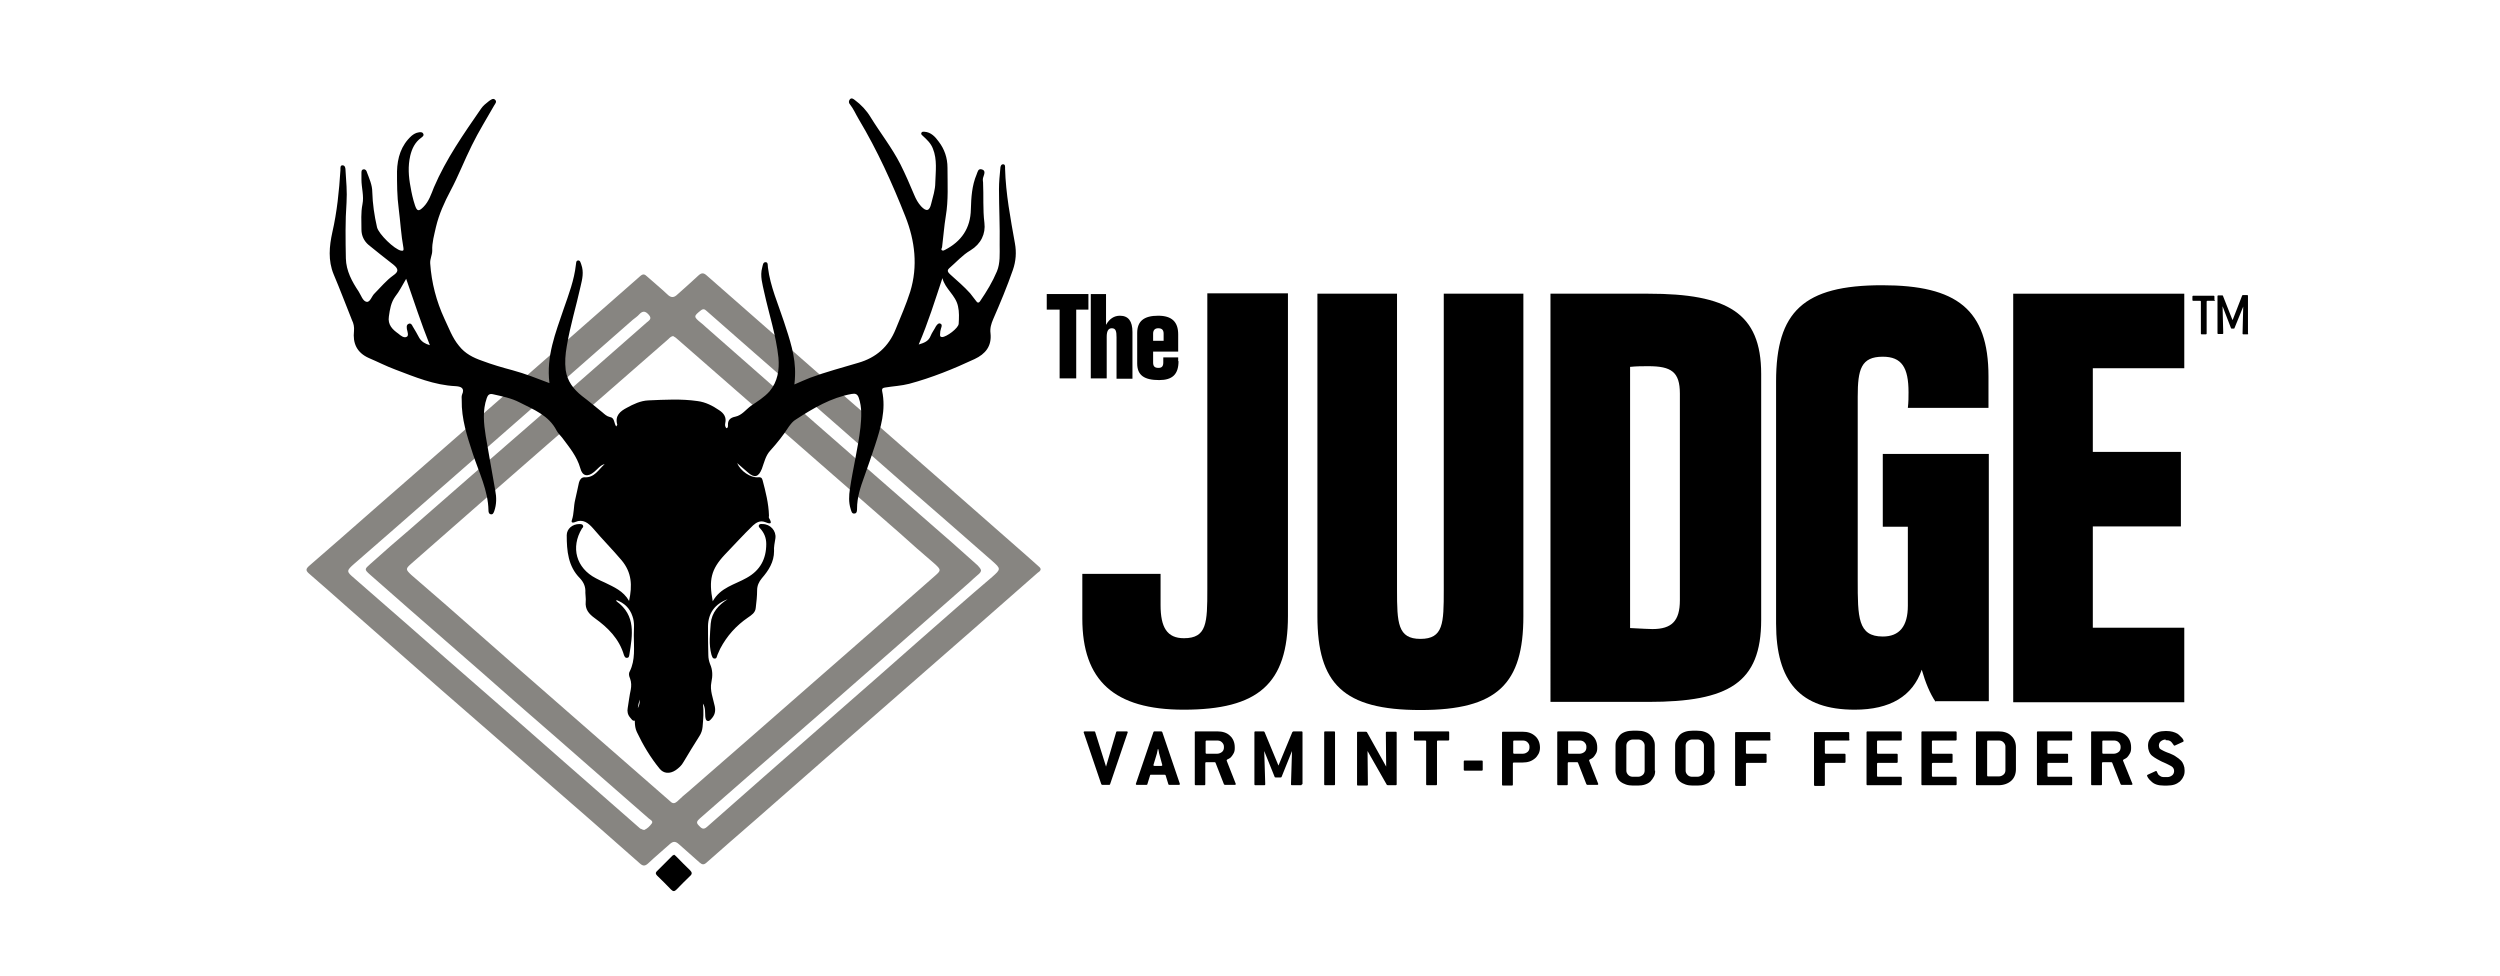
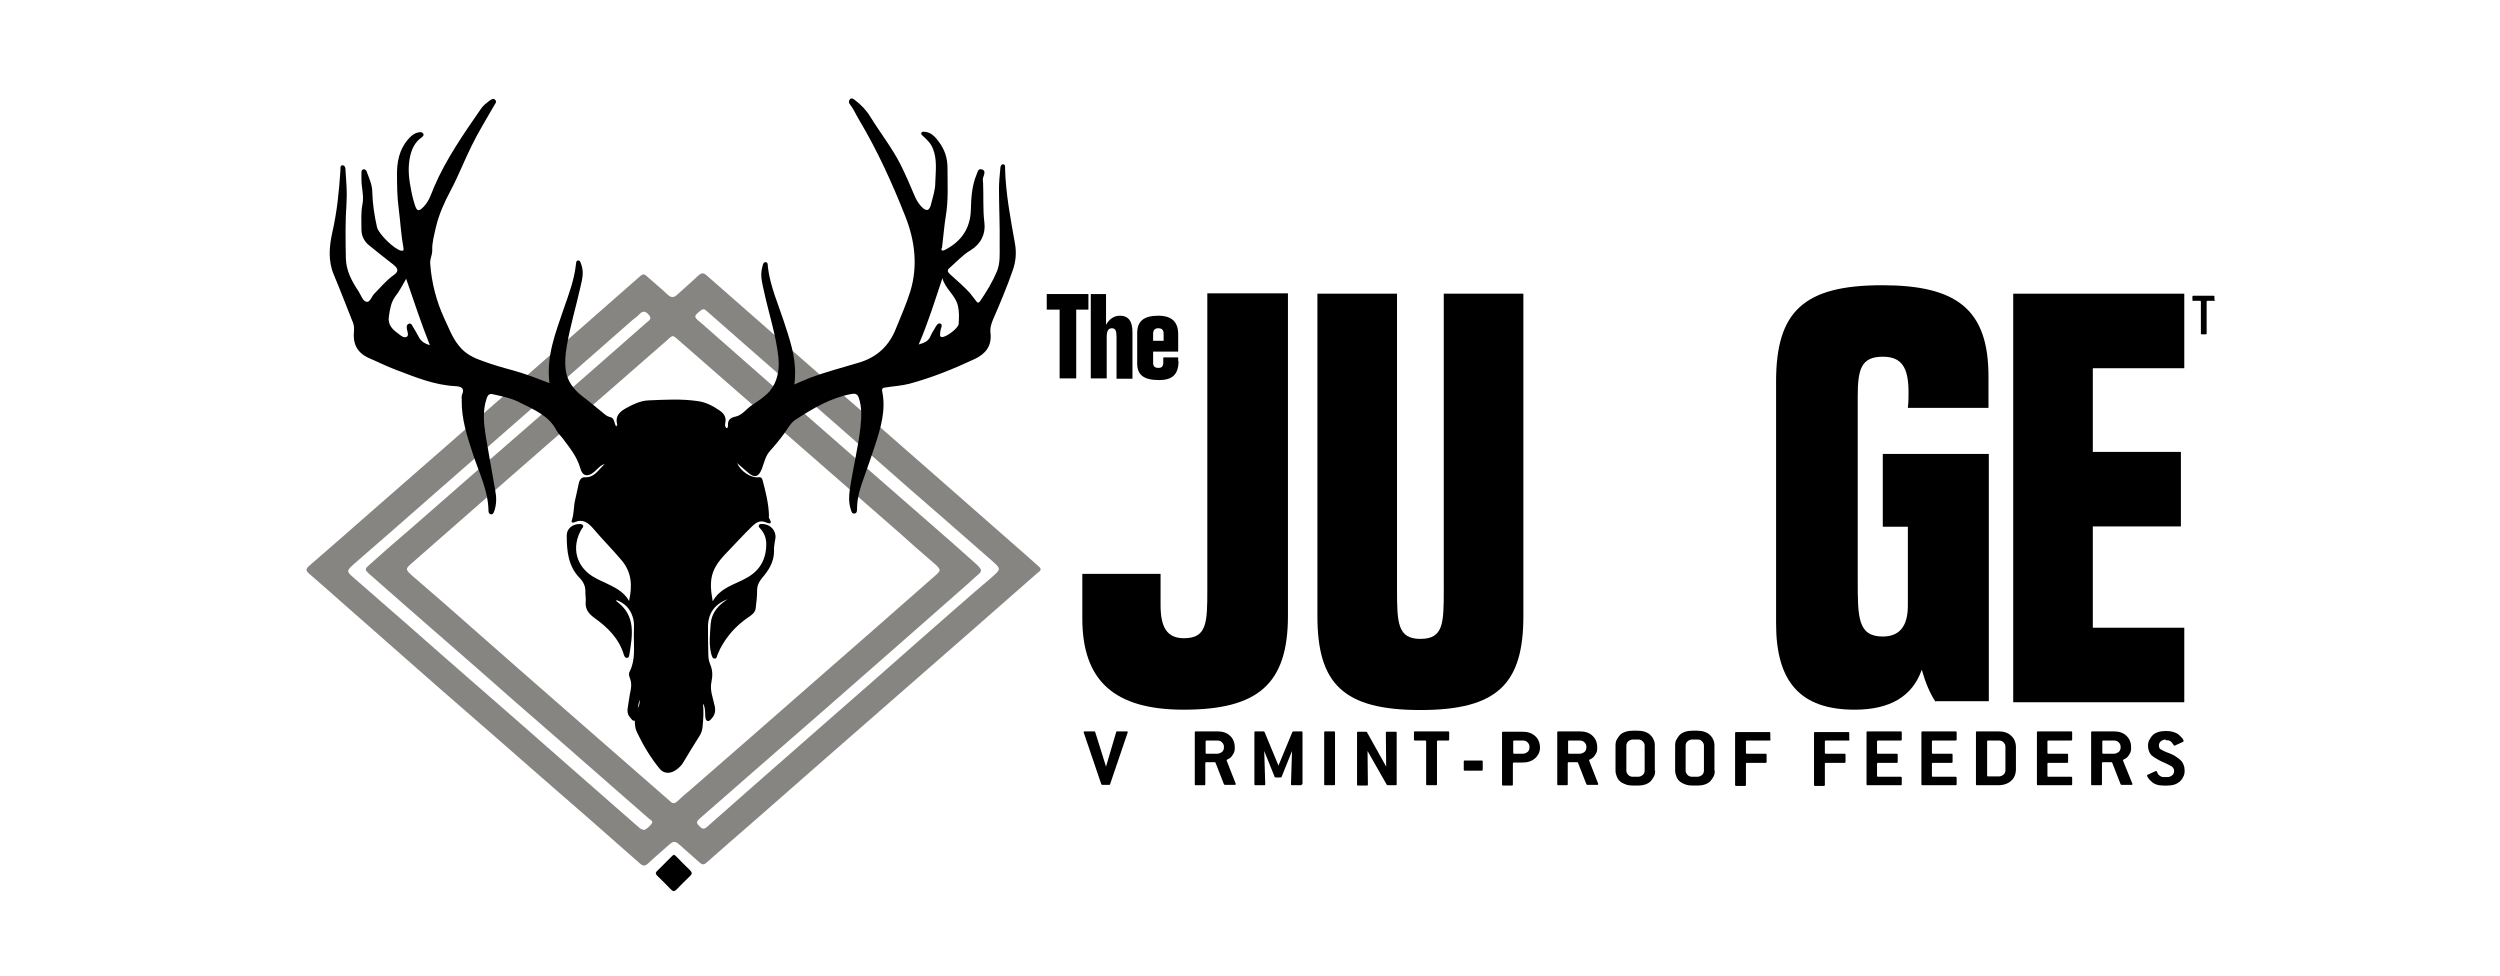
<svg xmlns="http://www.w3.org/2000/svg" version="1.1" x="0px" y="0px" viewBox="0 0 738 288" style="enable-background:new 0 0 738 288;" xml:space="preserve">
  <style type="text/css">
	.st0{fill:#878581;}
	.st1{display:none;fill:#BC8268;}
	.st2{display:none;}
</style>
  <g id="Diamond">
    <path class="st0" d="M307.2,168.1c-0.1,0.5-0.5,0.7-0.9,1c-6.3,5.5-12.5,11-18.8,16.5c-6.3,5.5-12.7,11.1-19,16.6   c-8.2,7.2-16.4,14.3-24.6,21.5c-7,6.2-14.1,12.3-21.1,18.5c-4.8,4.2-9.6,8.3-14.3,12.5c-0.8,0.7-1.3,0.5-2-0.1   c-2-1.8-4.1-3.6-6.1-5.4c-1-0.9-1.7-0.9-2.7,0c-2.1,1.9-4.3,3.7-6.4,5.7c-0.9,0.8-1.5,0.8-2.4,0c-9.6-8.5-19.2-16.9-28.9-25.3   c-9.9-8.7-19.9-17.4-29.9-26.1c-9.1-8-18.2-16-27.4-24.1c-3.8-3.4-7.6-6.7-11.5-10.1c-0.9-0.8-1-1.3,0-2.2   c6.4-5.5,12.7-11.1,19-16.6c6.3-5.5,12.7-11.1,19-16.6c7.2-6.3,14.4-12.6,21.5-18.8c7-6.2,14.1-12.3,21.1-18.5   c5.7-5,11.5-10.1,17.2-15.1c0.8-0.7,1.3-0.6,2,0.1c2,1.8,4.1,3.5,6,5.3c1.1,1.1,2,1,3,0c2.1-1.9,4.2-3.7,6.2-5.6   c0.9-0.8,1.5-0.8,2.4,0c10.6,9.3,21.2,18.6,31.8,27.9c11.8,10.3,23.7,20.6,35.5,31c9,7.9,18,15.8,27,23.7c1.2,1.1,2.4,2.1,3.6,3.2   C306.8,167.4,307.2,167.6,307.2,168.1z M198.7,99.2c-0.6,0.1-1,0.5-1.4,0.9c-11.9,10.4-23.8,20.8-35.8,31.2   c-13.4,11.7-26.8,23.4-40.1,35.1c-1.7,1.5-1.7,1.7,0,3.3c3.5,3,7,6.1,10.5,9.1c7.2,6.3,14.4,12.7,21.6,19   c7.2,6.3,14.4,12.6,21.5,18.8c7.6,6.7,15.3,13.3,22.9,20c0.7,0.7,1.3,0.6,2,0c1.1-1.1,2.3-2.1,3.5-3.1c11.8-10.3,23.7-20.6,35.5-31   c12.4-10.8,24.8-21.7,37.2-32.6c1.7-1.5,1.7-1.7,0-3.3c-3.6-3.1-7.2-6.2-10.7-9.4c-7.1-6.2-14.2-12.4-21.3-18.6   c-7.2-6.3-14.4-12.6-21.6-18.8c-7.7-6.7-15.3-13.4-23-20.1C199.3,99.6,199,99.4,198.7,99.2z M190.2,245c0.9-0.4,1.6-1.1,2.2-1.9   c0.5-0.7-0.4-1.1-0.9-1.5c-5-4.4-10.1-8.8-15.1-13.2c-8.1-7.1-16.2-14.2-24.4-21.3c-6.2-5.5-12.5-11-18.7-16.4   c-8-7-16.1-14-24.1-21.1c-1.7-1.5-1.6-1.6,0.1-3.1c3.9-3.5,7.9-7,11.9-10.4c12-10.5,23.9-20.9,35.9-31.3   c11.3-9.9,22.6-19.7,33.8-29.6c0.7-0.6,1.7-1.1,0.6-2.3c-0.9-1-1.7-1.3-2.8-0.1c-0.5,0.6-1.3,1.1-1.9,1.6c-9,7.9-18,15.8-27,23.7   c-10.2,8.9-20.4,17.9-30.6,26.8c-8.2,7.2-16.4,14.4-24.6,21.5c-2.4,2.1-2.4,2.3,0,4.3c0,0,0.1,0.1,0.1,0.1   c5.2,4.6,10.5,9.1,15.7,13.7c7.3,6.4,14.5,12.8,21.8,19.1c8.1,7.1,16.2,14.1,24.2,21.2c7.5,6.6,15.1,13.2,22.6,19.8   C189.4,244.7,189.7,245,190.2,245z M289.6,168.3c0,0.5-0.3,0.8-0.6,1.1c-1,0.9-2,1.7-2.9,2.6c-7.2,6.3-14.4,12.7-21.6,19   c-7.3,6.4-14.5,12.7-21.8,19.1c-6.2,5.4-12.4,10.8-18.6,16.2c-5.8,5.1-11.7,10.2-17.5,15.3c-0.6,0.6-1.3,1.1-0.4,2   c0.7,0.7,1.3,1.6,2.5,0.5c5.6-5,11.2-9.8,16.8-14.8c7-6.2,14.1-12.3,21.1-18.5c8.2-7.2,16.5-14.4,24.7-21.7   c7.2-6.3,14.3-12.6,21.6-18.8c2.6-2.3,2.6-2.4,0-4.7c-8.1-7.1-16.2-14.2-24.4-21.3c-7.2-6.3-14.3-12.6-21.5-18.9   c-8.2-7.1-16.3-14.3-24.5-21.4c-4.6-4.1-9.3-8.1-13.9-12.2c-0.6-0.6-1.1-0.7-1.8-0.1c-2,1.6-2.1,1.8,0,3.5c0.5,0.4,1,0.8,1.5,1.3   c7.2,6.3,14.3,12.6,21.5,18.9c8.2,7.2,16.5,14.4,24.7,21.6c6.3,5.5,12.6,11,18.9,16.5c5.1,4.4,10.2,8.9,15.2,13.4   C288.9,167.3,289.4,167.7,289.6,168.3z" />
  </g>
  <g id="Antlers_original">
    <path d="M188.9,206.5c-0.7,1.8-0.7,3.2-0.7,4.7c0,0.6,0,1.3-0.7,1.5c-0.8,0.3-1.1-0.5-1.5-0.9c-0.7-0.8-0.9-1.8-0.7-2.8   c0.3-1.8,0.5-3.6,0.9-5.4c0.2-1.1,0.2-2.2-0.2-3.3c-0.3-0.7-0.5-1.4-0.1-2.1c1.7-3.4,1.2-7.1,1.2-10.7c0-1.9,0.3-3.7-0.4-5.6   c-0.8-2.4-2.4-3.9-4.8-4.8c0.1,0.2,0.1,0.3,0.1,0.4c5.8,4.2,4.7,10,3.8,15.7c-0.1,0.5-0.1,1-0.8,1c-0.5,0-0.6-0.4-0.8-0.8   c-1.4-4.8-4.7-8.1-8.6-10.9c-1.8-1.3-2.9-2.6-2.7-4.9c0.1-0.9-0.1-1.8-0.1-2.6c0.1-1.7-0.4-3-1.6-4.3c-3.5-3.5-3.9-8.1-3.9-12.7   c0-1.9,1.7-3.3,3.7-3.3c0.4,0,0.9,0,1.1,0.4c0.2,0.4-0.1,0.7-0.3,0.9c-3.4,5.6-1.7,11.7,4.1,14.7c0.9,0.5,1.8,0.9,2.7,1.3   c2.6,1.3,5.4,2.4,7.1,5.4c1-4.6,0.8-8.4-2.2-12c-2.7-3.2-5.7-6.2-8.4-9.4c-1.4-1.6-3-2.9-5.3-1.9c-0.4,0.2-1.3,0.4-1-0.5   c0.7-2,0.5-4.1,1-6.1c0.4-1.6,0.7-3.3,1.1-5c0.2-0.8,0.7-1.6,1.6-1.6c3,0.2,4.2-2.3,6-3.9c-1.3,0.3-2.1,1.5-3.1,2.3   c-1.9,1.6-3.5,1.3-4.1-1.1c-1-3.5-3.2-6.1-5.2-8.8c-0.6-0.8-1.4-1.5-1.8-2.3c-2.3-4.5-6.8-6.2-10.9-8.3c-2.5-1.3-5.2-1.8-7.8-2.4   c-1.1-0.3-1.6,0.2-1.9,1.1c-1.3,3.7-0.9,7.5-0.3,11.3c0.9,5.4,1.9,10.7,2.8,16c0.4,2,0.4,4.1-0.3,6.1c-0.2,0.5-0.4,1.1-1.1,0.9   c-0.5-0.1-0.6-0.7-0.6-1.1c-0.1-5.9-2.8-11.2-4.6-16.7c-1.7-5.2-3.4-10.3-3.3-15.9c0-0.5-0.1-1.1,0.1-1.6c0.9-2-0.4-2.4-1.9-2.5   c-6.3-0.3-12-2.7-17.8-4.9c-2.7-1-5.2-2.3-7.8-3.4c-3.6-1.6-4.8-4.4-4.4-8c0.1-1.2-0.1-2.2-0.6-3.2c-1.8-4.5-3.5-9-5.4-13.5   c-1.7-4.1-1.3-8.3-0.4-12.4c1.4-6.1,2-12.2,2.4-18.4c0-0.6-0.1-1.4,0.6-1.4c0.8,0,0.9,0.9,0.9,1.5c0.2,3.1,0.5,6.3,0.3,9.5   c-0.4,5.5-0.3,11-0.2,16.5c0.1,3.7,1.8,6.8,3.8,9.8c0.7,1.1,1.2,2.8,2.3,3c1.1,0.2,1.5-1.7,2.4-2.5c1.8-1.8,3.4-3.8,5.5-5.3   c1.6-1.1,1.6-1.9,0-3.2c-2.4-1.9-4.9-3.8-7.3-5.8c-1.3-1.1-2.1-2.7-2.1-4.5c0-2.5-0.2-5,0.3-7.5c0.5-2.4-0.3-4.9-0.3-7.3   c0-0.6,0-1.3,0-1.9c0-0.5,0-1,0.6-1.1c0.6-0.1,0.9,0.4,1,0.8c0.7,1.9,1.6,3.8,1.6,5.9c0.1,3.5,0.6,6.9,1.4,10.4   c0.5,2,5.1,6.5,7.1,6.9c0.7,0.1,0.8-0.1,0.7-0.8c-0.7-3.8-0.9-7.7-1.4-11.6c-0.5-3.7-0.5-7.3-0.5-11c0.1-4,1.2-7.7,4.3-10.5   c0.6-0.5,1.3-0.9,2-1c0.5-0.1,1.1-0.2,1.4,0.3c0.4,0.6-0.2,1-0.6,1.3c-1.8,1.3-2.7,3.2-3.2,5.3c-0.7,3.1-0.5,6.1,0.1,9.2   c0.3,1.8,0.7,3.6,1.3,5.4c0.6,1.8,1.1,1.9,2.5,0.5c1.6-1.6,2.3-3.8,3.1-5.8c3.6-8.4,8.8-15.8,13.9-23.2c0.6-0.9,1.5-1.6,2.4-2.3   c0.5-0.3,1.1-0.9,1.7-0.4c0.7,0.6,0.1,1.2-0.2,1.7c-2.2,3.9-4.6,7.7-6.6,11.8c-2.2,4.4-4,9.1-6.3,13.4c-1.8,3.4-3.4,6.9-4.3,10.7   c-0.5,2.3-1.2,4.6-1.1,7c0,1.3-0.7,2.4-0.6,3.8c0.4,5.7,1.8,11.1,4.2,16.3c1.3,2.7,2.3,5.6,4.3,8c1.8,2.3,4.2,3.5,6.8,4.4   c2.9,1.1,6,2,9,2.8c3.7,1,7.2,2.4,10.9,3.8c-1-7.9,1.8-14.8,4.2-21.9c1.5-4.3,3.1-8.5,3.6-13c0.1-0.5,0-1.2,0.6-1.3   c0.7-0.1,0.8,0.7,1,1.2c0.8,2.2,0.3,4.3-0.2,6.4c-1.3,5.9-3.1,11.7-4.1,17.8c-0.4,2.3-0.6,4.6-0.3,7c0.5,3.3,2.3,5.6,4.8,7.6   c2,1.5,4,3.2,6,4.8c0.7,0.6,1.3,1.2,2.2,1.4c1.5,0.2,1.2,1.8,1.9,2.8c0.2-0.3,0.4-0.5,0.3-0.6c-0.7-2.6,0.9-3.9,2.8-4.9   c2-1.1,4.1-2.1,6.4-2.2c4.8-0.2,9.7-0.5,14.5,0.2c2.4,0.3,4.5,1.4,6.4,2.7c1.4,0.9,2.2,2.1,1.8,3.8c-0.1,0.5-0.1,1,0.3,1.5   c0.5,0,0.5-0.5,0.5-0.8c-0.1-1.6,0.7-2.3,2.2-2.6c1.9-0.4,3.1-2.1,4.6-3.2c1.9-1.3,3.9-2.5,5.5-4.3c2.4-2.9,2.9-6.3,2.6-9.9   c-0.7-6.6-2.8-12.9-4.2-19.3c-0.5-2.4-1.3-4.8-0.6-7.3c0.2-0.7,0.2-1.6,1-1.6c0.8,0,0.6,1,0.7,1.6c0.7,5.6,3,10.7,4.7,15.9   c1.7,5.2,3.5,10.3,3.3,15.9c0,0.9-0.1,1.7-0.2,2.7c1.6-0.7,3.2-1.4,4.7-2c4.6-1.7,9.5-3,14.2-4.4c5.2-1.5,8.9-4.7,11-9.9   c1.5-3.7,3.1-7.3,4.3-11.1c2.3-7.5,1.4-15-1.4-22.1c-3.9-9.9-8.3-19.6-13.8-28.8c-0.9-1.5-1.5-3-2.6-4.4c-0.4-0.4-0.4-1,0-1.5   c0.5-0.5,1-0.1,1.4,0.2c1.9,1.4,3.5,3.1,4.7,5.1c2.9,4.7,6.3,9,8.8,13.9c1.5,3,2.8,6,4.1,9.1c0.5,1.2,1.1,2.3,2,3.3   c1.6,1.7,2.5,1.4,3-0.8c0.5-2,1.2-4.1,1.2-6.2c0.1-3.3,0.6-6.8-0.7-10c-0.6-1.6-1.8-2.7-3-3.8c-0.2-0.2-0.6-0.4-0.4-0.9   c0.2-0.4,0.6-0.3,0.9-0.3c1.9,0.1,3.2,1.5,4.2,2.9c1.7,2.2,2.6,4.8,2.6,7.7c0,4.8,0.3,9.6-0.5,14.3c-0.5,3-0.7,6.1-1.1,9.2   c-0.1,0.3-0.4,0.7,0,0.9c0.3,0.2,0.6,0,0.8-0.1c4.9-2.5,7.6-6.4,7.7-12c0.1-3.5,0.3-7,1.7-10.3c0.3-0.7,0.4-1.8,1.5-1.5   c1.2,0.3,0.8,1.3,0.5,2.2c-0.2,0.5-0.2,1-0.1,1.6c0.2,4-0.1,8,0.4,12c0.4,3.2-1,6.2-4.1,8.1c-2.4,1.4-4.2,3.5-6.3,5.3   c-0.9,0.8-0.1,1.4,0.4,1.9c2,1.8,4,3.5,5.8,5.5c0.6,0.7,1.1,1.5,1.7,2.2c0.4,0.6,0.8,0.8,1.3,0c1.9-2.8,3.6-5.6,4.9-8.7   c1-2.4,0.8-5.2,0.8-7.8c0.1-5.5-0.2-11-0.2-16.5c0-2,0.2-4.1,0.4-6.1c0-0.5,0.2-1.2,0.8-1.2c0.7,0,0.6,0.7,0.6,1.3   c0.2,7.4,1.6,14.7,2.9,22c0.5,2.7,0.3,5.3-0.6,7.9c-1.7,4.9-3.7,9.7-5.8,14.5c-0.6,1.4-1,2.7-0.8,4.2c0.4,3.8-1.5,6.1-4.7,7.6   c-6.2,2.9-12.6,5.5-19.3,7.3c-2.3,0.6-4.7,0.7-7.1,1.1c-0.6,0.1-1,0.2-0.9,1c1.2,5.6-0.4,10.9-2.1,16.1c-1,3.1-2.1,6.2-3.2,9.3   c-1.1,3-2.1,6.1-2.1,9.3c0,0.6,0,1.5-0.8,1.5c-0.8,0.1-0.9-0.8-1.1-1.4c-0.6-1.9-0.5-3.9-0.2-5.9c0.9-6.1,2.4-12,3.1-18.1   c0.3-3,0.5-5.9-0.5-8.8c-0.4-1.1-1-1.3-2.1-1.1c-6.1,1.1-11.3,4.2-16.4,7.5c-0.9,0.5-1.5,1.3-2.1,2.1c-1.6,2.5-3.5,4.9-5.5,7.1   c-1.4,1.5-1.8,3.5-2.5,5.4c-1,2.5-2.2,2.8-4.2,1c-1-0.8-1.9-1.7-3.1-2.7c1,2.4,4,4.4,6.2,4.2c0.7-0.1,1.1,0.1,1.3,0.8   c0.9,3.4,1.8,6.9,1.9,10.5c0,0.2-0.1,0.5,0,0.7c1.3,2.1,0,1.7-1.2,1.2c-1.4-0.5-2.5,0.1-3.5,1c-2.9,2.8-5.6,5.8-8.4,8.7   c-4,4.3-4.7,7.4-3.5,13.7c2.3-4.1,6.5-4.9,10-6.9c4-2.2,5.8-5.6,5.8-10c0-1.8-0.6-3.3-1.8-4.6c-0.2-0.2-0.5-0.5-0.4-0.9   c0.2-0.5,0.6-0.4,1.1-0.4c2.3,0,4.1,2,3.8,4.2c-0.2,1.3-0.5,2.6-0.4,3.8c0,3.2-1.6,5.7-3.6,8c-0.9,1.1-1.4,2.2-1.4,3.6   c0,1.7-0.2,3.4-0.4,5.1c-0.1,1.5-1.3,2.2-2.3,2.9c-3.5,2.4-6.2,5.4-8.2,9.2c-0.3,0.6-0.5,1.2-0.8,1.8c-0.2,0.5-0.2,1.2-0.9,1.1   c-0.6,0-0.7-0.7-0.9-1.2c-0.8-3-0.4-6-0.2-9.1c0.3-3.3,2.3-5.5,5-7.2c-3.8,1.4-5.7,4.1-5.8,7.9c0,2.9,0,5.7,0.1,8.6   c0,0.9,0.2,1.8,0.5,2.6c0.8,1.8,0.8,3.5,0.4,5.4c-0.5,2.4,0.5,4.7,1,7.1c0.3,1.5,0,2.6-1,3.7c-0.3,0.3-0.6,0.8-1.2,0.6   c-0.5-0.2-0.5-0.7-0.6-1.2c-0.1-1.3,0.1-2.7-0.7-3.9c0.3,2.3,0.1,4.6-0.1,6.9c-0.1,1-0.4,1.9-1,2.8c-1.6,2.5-3.1,5-4.6,7.5   c-0.6,1.1-1.4,1.8-2.4,2.5c-1.7,1.1-3.5,1-4.7-0.5c-2.7-3.3-4.9-7-6.7-10.8c-0.9-1.9-0.5-4-0.6-6.1   C188.7,208.9,188.8,207.9,188.9,206.5z M271.2,101.7c1.7-0.5,2.9-1,3.5-2.5c0.4-1,1.1-1.9,1.6-2.9c0.3-0.4,0.7-1,1.2-0.8   c0.7,0.2,0.5,0.9,0.3,1.4c-0.2,0.6-0.3,1.2-0.3,1.9c0,0.3,0,0.7,0.6,0.7c1.3,0,4.8-2.6,4.9-3.9c0.1-1.7,0.2-3.5-0.2-5.2   c-0.7-3.3-3.8-5.1-4.6-8.3C276,88.7,274,95.2,271.2,101.7z M119.9,82.3c-1.2,2-2,3.7-3.2,5.2c-1.3,1.8-1.6,3.8-1.9,5.9   c-0.4,2.5,1.1,3.9,2.8,5.1c0.7,0.6,1.7,1.4,2.5,0.9c0.6-0.3,0.2-1.5,0-2.3c0-0.1,0-0.1,0-0.2c-0.1-0.6,0-1.1,0.5-1.3   c0.6-0.3,1,0.2,1.2,0.7c0.7,1.2,1.4,2.3,2,3.5c0.7,1.1,1.7,1.7,3.1,2.1C124.3,95.4,122.2,88.9,119.9,82.3z" />
    <path d="M199,252.3c0.3,0.2,0.5,0.4,0.7,0.6c1.3,1.3,2.6,2.7,4,4c0.6,0.6,0.7,1.1,0,1.7c-1.3,1.3-2.7,2.6-4,4c-0.6,0.6-1,0.6-1.6,0   c-1.3-1.4-2.7-2.7-4.1-4.1c-0.4-0.4-0.6-0.8-0.1-1.3c1.5-1.5,3-3,4.5-4.5C198.5,252.5,198.8,252.5,199,252.3z" />
    <path class="st1" d="M187.9,206.5c-0.7,1.8-0.7,3.2-0.7,4.7c0,0.6,0,1.3-0.7,1.5c-0.8,0.3-1.1-0.5-1.5-0.9   c-0.7-0.8-0.9-1.8-0.7-2.8c0.3-1.8,0.5-3.6,0.9-5.4c0.2-1.1,0.2-2.2-0.2-3.3c-0.3-0.7-0.5-1.4-0.1-2.1c1.7-3.4,1.2-7.1,1.2-10.7   c0-1.9,0.3-3.7-0.4-5.6c-0.8-2.4-2.4-3.9-4.8-4.8c0.1,0.2,0.1,0.3,0.1,0.4c5.8,4.2,4.7,10,3.8,15.7c-0.1,0.5-0.1,1-0.8,1   c-0.5,0-0.6-0.4-0.8-0.8c-1.4-4.8-4.7-8.1-8.6-10.9c-1.8-1.3-2.9-2.6-2.7-4.9c0.1-0.9-0.1-1.8-0.1-2.6c0.1-1.7-0.4-3-1.6-4.3   c-3.5-3.5-3.9-8.1-3.9-12.7c0-1.9,1.7-3.3,3.7-3.3c0.4,0,0.9,0,1.1,0.4c0.2,0.4-0.1,0.7-0.3,0.9c-3.4,5.6-1.7,11.7,4.1,14.7   c0.9,0.5,1.8,0.9,2.7,1.3c2.6,1.3,5.4,2.4,7.1,5.4c1-4.6,0.8-8.4-2.2-12c-2.7-3.2-5.7-6.2-8.4-9.4c-1.4-1.6-3-2.9-5.3-1.9   c-0.4,0.2-1.3,0.4-1-0.5c0.7-2,0.5-4.1,1-6.1c0.4-1.6,0.7-3.3,1.1-5c0.2-0.8,0.7-1.6,1.6-1.6c3,0.2,4.2-2.3,6-3.9   c-1.3,0.3-2.1,1.5-3.1,2.3c-1.9,1.6-3.5,1.3-4.1-1.1c-1-3.5-3.2-6.1-5.2-8.8c-0.6-0.8-1.4-1.5-1.8-2.3c-2.3-4.5-6.8-6.2-10.9-8.3   c-2.5-1.3-5.2-1.8-7.8-2.4c-1.1-0.3-1.6,0.2-1.9,1.1c-1.3,3.7-0.9,7.5-0.3,11.3c0.9,5.4,1.9,10.7,2.8,16c0.4,2,0.4,4.1-0.3,6.1   c-0.2,0.5-0.4,1.1-1.1,0.9c-0.5-0.1-0.6-0.7-0.6-1.1c-0.1-5.9-2.8-11.2-4.6-16.7c-1.7-5.2-3.4-10.3-3.3-15.9c0-0.5-0.1-1.1,0.1-1.6   c0.9-2-0.4-2.4-1.9-2.5c-6.3-0.3-12-2.7-17.8-4.9c-2.7-1-5.2-2.3-7.8-3.4c-3.6-1.6-4.8-4.4-4.4-8c0.1-1.2-0.1-2.2-0.6-3.2   c-1.8-4.5-3.5-9-5.4-13.5c-1.7-4.1-1.3-8.3-0.4-12.4c1.4-6.1,2-12.2,2.4-18.4c0-0.6-0.1-1.4,0.6-1.4c0.8,0,0.9,0.9,0.9,1.5   c0.2,3.1,0.5,6.3,0.3,9.5c-0.4,5.5-0.3,11-0.2,16.5c0.1,3.7,1.8,6.8,3.8,9.8c0.7,1.1,1.2,2.8,2.3,3c1.1,0.2,1.5-1.7,2.4-2.5   c1.8-1.8,3.4-3.8,5.5-5.3c1.6-1.1,1.6-1.9,0-3.2c-2.4-1.9-4.9-3.8-7.3-5.8c-1.3-1.1-2.1-2.7-2.1-4.5c0-2.5-0.2-5,0.3-7.5   c0.5-2.4-0.3-4.9-0.3-7.3c0-0.6,0-1.3,0-1.9c0-0.5,0-1,0.6-1.1c0.6-0.1,0.9,0.4,1,0.8c0.7,1.9,1.6,3.8,1.6,5.9   c0.1,3.5,0.6,6.9,1.4,10.4c0.5,2,5.1,6.5,7.1,6.9c0.7,0.1,0.8-0.1,0.7-0.8c-0.7-3.8-0.9-7.7-1.4-11.6c-0.5-3.7-0.5-7.3-0.5-11   c0.1-4,1.2-7.7,4.3-10.5c0.6-0.5,1.3-0.9,2-1c0.5-0.1,1.1-0.2,1.4,0.3c0.4,0.6-0.2,1-0.6,1.3c-1.8,1.3-2.7,3.2-3.2,5.3   c-0.7,3.1-0.5,6.1,0.1,9.2c0.3,1.8,0.7,3.6,1.3,5.4c0.6,1.8,1.1,1.9,2.5,0.5c1.6-1.6,2.3-3.8,3.1-5.8c3.6-8.4,8.8-15.8,13.9-23.2   c0.6-0.9,1.5-1.6,2.4-2.3c0.5-0.3,1.1-0.9,1.7-0.4c0.7,0.6,0.1,1.2-0.2,1.7c-2.2,3.9-4.6,7.7-6.6,11.8c-2.2,4.4-4,9.1-6.3,13.4   c-1.8,3.4-3.4,6.9-4.3,10.7c-0.5,2.3-1.2,4.6-1.1,7c0,1.3-0.7,2.4-0.6,3.8c0.4,5.7,1.8,11.1,4.2,16.3c1.3,2.7,2.3,5.6,4.3,8   c1.8,2.3,4.2,3.5,6.8,4.4c2.9,1.1,6,2,9,2.8c3.7,1,7.2,2.4,10.9,3.8c-1-7.9,1.8-14.8,4.2-21.9c1.5-4.3,3.1-8.5,3.6-13   c0.1-0.5,0-1.2,0.6-1.3c0.7-0.1,0.8,0.7,1,1.2c0.8,2.2,0.3,4.3-0.2,6.4c-1.3,5.9-3.1,11.7-4.1,17.8c-0.4,2.3-0.6,4.6-0.3,7   c0.5,3.3,2.3,5.6,4.8,7.6c2,1.5,4,3.2,6,4.8c0.7,0.6,1.3,1.2,2.2,1.4c1.5,0.2,1.2,1.8,1.9,2.8c0.2-0.3,0.4-0.5,0.3-0.6   c-0.7-2.6,0.9-3.9,2.8-4.9c2-1.1,4.1-2.1,6.4-2.2c4.8-0.2,9.7-0.5,14.5,0.2c2.4,0.3,4.5,1.4,6.4,2.7c1.4,0.9,2.2,2.1,1.8,3.8   c-0.1,0.5-0.1,1,0.3,1.5c0.5,0,0.5-0.5,0.5-0.8c-0.1-1.6,0.7-2.3,2.2-2.6c1.9-0.4,3.1-2.1,4.6-3.2c1.9-1.3,3.9-2.5,5.5-4.3   c2.4-2.9,2.9-6.3,2.6-9.9c-0.7-6.6-2.8-12.9-4.2-19.3c-0.5-2.4-1.3-4.8-0.6-7.3c0.2-0.7,0.2-1.6,1-1.6c0.8,0,0.6,1,0.7,1.6   c0.7,5.6,3,10.7,4.7,15.9c1.7,5.2,3.5,10.3,3.3,15.9c0,0.9-0.1,1.7-0.2,2.7c1.6-0.7,3.2-1.4,4.7-2c4.6-1.7,9.5-3,14.2-4.4   c5.2-1.5,8.9-4.7,11-9.9c1.5-3.7,3.1-7.3,4.3-11.1c2.3-7.5,1.4-15-1.4-22.1c-3.9-9.9-8.3-19.6-13.8-28.8c-0.9-1.5-1.5-3-2.6-4.4   c-0.4-0.4-0.4-1,0-1.5c0.5-0.5,1-0.1,1.4,0.2c1.9,1.4,3.5,3.1,4.7,5.1c2.9,4.7,6.3,9,8.8,13.9c1.5,3,2.8,6,4.1,9.1   c0.5,1.2,1.1,2.3,2,3.3c1.6,1.7,2.5,1.4,3-0.8c0.5-2,1.2-4.1,1.2-6.2c0.1-3.3,0.6-6.8-0.7-10c-0.6-1.6-1.8-2.7-3-3.8   c-0.2-0.2-0.6-0.4-0.4-0.9c0.2-0.4,0.6-0.3,0.9-0.3c1.9,0.1,3.2,1.5,4.2,2.9c1.7,2.2,2.6,4.8,2.6,7.7c0,4.8,0.3,9.6-0.5,14.3   c-0.5,3-0.7,6.1-1.1,9.2c-0.1,0.3-0.4,0.7,0,0.9c0.3,0.2,0.6,0,0.8-0.1c4.9-2.5,7.6-6.4,7.7-12c0.1-3.5,0.3-7,1.7-10.3   c0.3-0.7,0.4-1.8,1.5-1.5c1.2,0.3,0.8,1.3,0.5,2.2c-0.2,0.5-0.2,1-0.1,1.6c0.2,4-0.1,8,0.4,12c0.4,3.2-1,6.2-4.1,8.1   c-2.4,1.4-4.2,3.5-6.3,5.3c-0.9,0.8-0.1,1.4,0.4,1.9c2,1.8,4,3.5,5.8,5.5c0.6,0.7,1.1,1.5,1.7,2.2c0.4,0.6,0.8,0.8,1.3,0   c1.9-2.8,3.6-5.6,4.9-8.7c1-2.4,0.8-5.2,0.8-7.8c0.1-5.5-0.2-11-0.2-16.5c0-2,0.2-4.1,0.4-6.1c0-0.5,0.2-1.2,0.8-1.2   c0.7,0,0.6,0.7,0.6,1.3c0.2,7.4,1.6,14.7,2.9,22c0.5,2.7,0.3,5.3-0.6,7.9c-1.7,4.9-3.7,9.7-5.8,14.5c-0.6,1.4-1,2.7-0.8,4.2   c0.4,3.8-1.5,6.1-4.7,7.6c-6.2,2.9-12.6,5.5-19.3,7.3c-2.3,0.6-4.7,0.7-7.1,1.1c-0.6,0.1-1,0.2-0.9,1c1.2,5.6-0.4,10.9-2.1,16.1   c-1,3.1-2.1,6.2-3.2,9.3c-1.1,3-2.1,6.1-2.1,9.3c0,0.6,0,1.5-0.8,1.5c-0.8,0.1-0.9-0.8-1.1-1.4c-0.6-1.9-0.5-3.9-0.2-5.9   c0.9-6.1,2.4-12,3.1-18.1c0.3-3,0.5-5.9-0.5-8.8c-0.4-1.1-1-1.3-2.1-1.1c-6.1,1.1-11.3,4.2-16.4,7.5c-0.9,0.5-1.5,1.3-2.1,2.1   c-1.6,2.5-3.5,4.9-5.5,7.1c-1.4,1.5-1.8,3.5-2.5,5.4c-1,2.5-2.2,2.8-4.2,1c-1-0.8-1.9-1.7-3.1-2.7c1,2.4,4,4.4,6.2,4.2   c0.7-0.1,1.1,0.1,1.3,0.8c0.9,3.4,1.8,6.9,1.9,10.5c0,0.2-0.1,0.5,0,0.7c1.3,2.1,0,1.7-1.2,1.2c-1.4-0.5-2.5,0.1-3.5,1   c-2.9,2.8-5.6,5.8-8.4,8.7c-4,4.3-4.7,7.4-3.5,13.7c2.3-4.1,6.5-4.9,10-6.9c4-2.2,5.8-5.6,5.8-10c0-1.8-0.6-3.3-1.8-4.6   c-0.2-0.2-0.5-0.5-0.4-0.9c0.2-0.5,0.6-0.4,1.1-0.4c2.3,0,4.1,2,3.8,4.2c-0.2,1.3-0.5,2.6-0.4,3.8c0,3.2-1.6,5.7-3.6,8   c-0.9,1.1-1.4,2.2-1.4,3.6c0,1.7-0.2,3.4-0.4,5.1c-0.1,1.5-1.3,2.2-2.3,2.9c-3.5,2.4-6.2,5.4-8.2,9.2c-0.3,0.6-0.5,1.2-0.8,1.8   c-0.2,0.5-0.2,1.2-0.9,1.1c-0.6,0-0.7-0.7-0.9-1.2c-0.8-3-0.4-6-0.2-9.1c0.3-3.3,2.3-5.5,5-7.2c-3.8,1.4-5.7,4.1-5.8,7.9   c0,2.9,0,5.7,0.1,8.6c0,0.9,0.2,1.8,0.5,2.6c0.8,1.8,0.8,3.5,0.4,5.4c-0.5,2.4,0.5,4.7,1,7.1c0.3,1.5,0,2.6-1,3.7   c-0.3,0.3-0.6,0.8-1.2,0.6c-0.5-0.2-0.5-0.7-0.6-1.2c-0.1-1.3,0.1-2.7-0.7-3.9c0.3,2.3,0.1,4.6-0.1,6.9c-0.1,1-0.4,1.9-1,2.8   c-1.6,2.5-3.1,5-4.6,7.5c-0.6,1.1-1.4,1.8-2.4,2.5c-1.7,1.1-3.5,1-4.7-0.5c-2.7-3.3-4.9-7-6.7-10.8c-0.9-1.9-0.5-4-0.6-6.1   C187.7,208.9,187.8,207.9,187.9,206.5z M270.2,101.7c1.7-0.5,2.9-1,3.5-2.5c0.4-1,1.1-1.9,1.6-2.9c0.3-0.4,0.7-1,1.2-0.8   c0.7,0.2,0.5,0.9,0.3,1.4c-0.2,0.6-0.3,1.2-0.3,1.9c0,0.3,0,0.7,0.6,0.7c1.3,0,4.8-2.6,4.9-3.9c0.1-1.7,0.2-3.5-0.2-5.2   c-0.7-3.3-3.8-5.1-4.6-8.3C275,88.7,273,95.2,270.2,101.7z M118.9,82.3c-1.2,2-2,3.7-3.2,5.2c-1.3,1.8-1.6,3.8-1.9,5.9   c-0.4,2.5,1.1,3.9,2.8,5.1c0.7,0.6,1.7,1.4,2.5,0.9c0.6-0.3,0.2-1.5,0-2.3c0-0.1,0-0.1,0-0.2c-0.1-0.6,0-1.1,0.5-1.3   c0.6-0.3,1,0.2,1.2,0.7c0.7,1.2,1.4,2.3,2,3.5c0.7,1.1,1.7,1.7,3.1,2.1C123.3,95.4,121.2,88.9,118.9,82.3z" />
    <path class="st1" d="M198,252.3c0.3,0.2,0.5,0.4,0.7,0.6c1.3,1.3,2.6,2.7,4,4c0.6,0.6,0.7,1.1,0,1.7c-1.3,1.3-2.7,2.6-4,4   c-0.6,0.6-1,0.6-1.6,0c-1.3-1.4-2.7-2.7-4.1-4.1c-0.4-0.4-0.6-0.8-0.1-1.3c1.5-1.5,3-3,4.5-4.5C197.5,252.5,197.8,252.5,198,252.3z   " />
  </g>
  <g id="Text">
    <g>
      <path d="M342.6,169.5v9.1c0,6.6,1.9,9.8,6.9,9.8c6.8,0,6.9-4.6,6.9-14.4c0-0.3,0-0.8,0-1.4v-86h23.8v95.2    c0,20.1-8.8,27.7-30.8,27.7c-20.5,0-29.9-8.6-29.9-26.9v-13.2H342.6z" />
      <path d="M412.4,86.7v85.9c0,0.5,0,1,0,1.5c0,9.8,0.2,14.5,6.9,14.5c6.8,0,6.9-4.6,6.9-14.4c0-0.3,0-0.8,0-1.4V86.7h23.5v95.2    c0,19.9-7.6,27.7-30.4,27.7c-22.8,0-30.4-7.8-30.4-27.7V86.7H412.4z" />
-       <path d="M519.9,110.4V183c0,18.6-9.6,24.2-33.3,24.2h-28.9V86.7h28.9C509.9,86.7,519.9,92.3,519.9,110.4z M481.2,185.4    c3.7,0.2,5.9,0.3,6.6,0.3c5.7,0,8.1-2.4,8.1-8.5v-61c0-6.4-2.5-8.1-9.3-8.1c-1.7,0-3.4,0-5.4,0.2V185.4z" />
      <path d="M571.4,207.2c-1.7-2.5-3-5.7-4.1-9.5c-2.7,7.8-9.3,11.8-19.8,11.8c-16.1,0-23.2-8.3-23.2-25.4v-71.5    c0-20.6,8.1-28.4,31.3-28.4c22,0,31.4,7.1,31.4,26.9v9.3h-23.8c0.2-1.7,0.2-3.2,0.2-4.6c0-7.3-2-10.5-7.6-10.5    c-6.4,0-7.4,3.7-7.4,11.8v54.1c0,11,0,16.7,7.4,16.7c4.9,0,7.4-3,7.4-9.1v-23.3h-7.4v-21.5h31.3v73H571.4z" />
      <path d="M644.8,108.7h-27v24.7h26v22h-26v29.9h27v22h-50.5V86.7h50.5V108.7z" />
    </g>
    <g>
      <path d="M312.7,91.4H309v-4.6h12.3v4.6h-3.6v20.3h-4.9V91.4z" />
      <path d="M322,86.8h4.5v9.1c1-1.8,2.4-2.7,4.1-2.7c2.5,0,3.7,1.6,3.7,4.8v13.8h-4.7V99.6c0-1.8-0.2-2.7-1.4-2.7    c-1,0-1.5,0.8-1.5,2.5v12.3H322V86.8z" />
      <path d="M347.9,106.6c0,3.9-1.8,5.6-5.7,5.6c-4.4,0-6.5-1.4-6.5-4.9v-9c0-3.5,2-5.1,6.2-5.1c4,0,5.9,1.8,5.9,5.5v5.1h-7.4v3.2    c0,1.2,0.5,1.6,1.6,1.6c1,0,1.4-0.5,1.4-1.6v-1.5h4.4V106.6z M343.5,100.6v-2.1c0-1.1-0.5-1.6-1.6-1.6c-1,0-1.5,0.6-1.5,1.6v2.1    H343.5z" />
    </g>
    <g>
      <path d="M327.7,231.5c0,0.1-0.1,0.2-0.3,0.2h-2c-0.1,0-0.2-0.1-0.3-0.2l-5.2-15.3c0,0,0,0,0,0s0,0,0-0.1c0-0.1,0.1-0.2,0.3-0.2    h2.8c0.2,0,0.3,0.1,0.3,0.2l3.2,10.2l3-10.2c0-0.1,0.1-0.2,0.3-0.2h2.8c0.2,0,0.3,0.1,0.3,0.2c0,0,0,0,0,0.1c0,0,0,0,0,0    L327.7,231.5z" />
-       <path d="M348.3,231.4C348.3,231.4,348.3,231.4,348.3,231.4c0,0.1,0,0.1,0,0.1c0,0.1-0.1,0.2-0.3,0.2h-2.8c-0.2,0-0.3-0.1-0.3-0.2    l-0.8-2.6c0-0.1-0.1-0.2-0.3-0.2h-4c-0.2,0-0.3,0-0.3,0.2l-0.8,2.6c0,0.1-0.1,0.2-0.3,0.2h-2.8c-0.2,0-0.3-0.1-0.3-0.2    c0,0,0,0,0,0c0,0,0,0,0-0.1l5.2-15.3c0.1-0.1,0.1-0.2,0.3-0.2h2c0.1,0,0.2,0.1,0.3,0.2L348.3,231.4z M342.2,222.5    c0-0.1-0.1-0.2-0.1-0.5c0-0.2-0.1-0.5-0.2-0.9h-0.1c-0.2,0.8-0.3,1.3-0.3,1.4l-1,3.3c0,0,0,0,0,0.1c0,0,0,0,0,0    c0,0.1,0.1,0.2,0.3,0.2h2c0.2,0,0.3-0.1,0.3-0.2c0,0,0,0,0,0c0,0,0,0,0-0.1L342.2,222.5z" />
      <path d="M364.8,231.4c0,0,0,0.1,0,0.1c0,0.1-0.1,0.2-0.3,0.2h-2.9c-0.1,0-0.2-0.1-0.3-0.2l-2.5-6.4l-0.2-0.1h-2.5    c-0.2,0-0.3,0.1-0.3,0.3v6.2c0,0.2-0.1,0.3-0.3,0.3H353c-0.2,0-0.3-0.1-0.3-0.3v-15.3c0-0.2,0.1-0.3,0.3-0.3h6.3    c1.6,0,2.9,0.4,3.8,1.3c0.9,0.8,1.4,2,1.4,3.4v0.3c0,0.6-0.1,1.1-0.4,1.6c-0.3,0.5-0.5,0.8-0.8,1.1c-0.3,0.2-0.5,0.4-0.8,0.5    s-0.4,0.3-0.4,0.4v0L364.8,231.4z M361.3,220.4c0-0.5-0.2-0.9-0.6-1.3c-0.4-0.4-0.9-0.5-1.4-0.5h-3.1c-0.2,0-0.3,0.1-0.3,0.3v3.3    c0,0.2,0.1,0.3,0.3,0.3h3.1c0.5,0,1-0.2,1.4-0.5c0.4-0.3,0.6-0.8,0.6-1.3V220.4z" />
      <path d="M384.3,231.5c0,0.2-0.1,0.3-0.3,0.3h-2.6c-0.2,0-0.3-0.1-0.3-0.3l0.3-9.8l-3.1,7.7c-0.1,0.1-0.2,0.1-0.3,0.1h-1.4    c-0.1,0-0.2,0-0.3-0.1l-3.1-7.7l0.3,9.8c0,0.2-0.1,0.3-0.3,0.3h-2.6c-0.2,0-0.3-0.1-0.3-0.3v-15.3c0-0.2,0.1-0.3,0.3-0.3h2.4    c0.1,0,0.2,0.1,0.3,0.2l4.1,9.9l4.1-9.9c0.1-0.1,0.2-0.1,0.3-0.2h2.4c0.2,0,0.3,0.1,0.3,0.3V231.5z" />
      <path d="M394.1,231.5c0,0.2-0.1,0.3-0.3,0.3h-2.6c-0.2,0-0.3-0.1-0.3-0.3v-15.3c0-0.2,0.1-0.3,0.3-0.3h2.6c0.2,0,0.3,0.1,0.3,0.3    V231.5z" />
      <path d="M412.3,231.5c0,0.2-0.1,0.3-0.3,0.3h-2.3l-0.3-0.1l-5.7-10l0.1,9.9c0,0.2-0.1,0.3-0.3,0.3h-2.6c-0.2,0-0.3-0.1-0.3-0.3    v-15.3c0-0.2,0.1-0.3,0.3-0.3h2.3l0.3,0.1l5.7,10.2l-0.1-10c0-0.2,0.1-0.3,0.3-0.3h2.6c0.2,0,0.3,0.1,0.3,0.3V231.5z" />
      <path d="M427.8,218.3c0,0.2-0.1,0.3-0.3,0.3h-3c-0.2,0-0.3,0.1-0.3,0.3v12.6c0,0.2-0.1,0.3-0.3,0.3h-2.6c-0.2,0-0.3-0.1-0.3-0.3    v-12.6c0-0.2-0.1-0.3-0.3-0.3h-3c-0.2,0-0.3-0.1-0.3-0.3v-2.1c0-0.2,0.1-0.3,0.3-0.3h9.8c0.2,0,0.3,0.1,0.3,0.3V218.3z" />
      <path d="M437.7,227.2c0,0.2-0.1,0.3-0.3,0.3h-5c-0.2,0-0.3-0.1-0.3-0.3v-2.4c0-0.2,0.1-0.3,0.3-0.3h5c0.2,0,0.3,0.1,0.3,0.3V227.2    z" />
      <path d="M449.4,216c1.6,0,2.8,0.4,3.8,1.3c0.9,0.8,1.4,2,1.4,3.4c0,0.6-0.1,1.2-0.4,1.8c-0.3,0.5-0.6,1-1.1,1.4    c-0.5,0.4-1,0.7-1.6,0.9c-0.6,0.2-1.3,0.3-2.1,0.3h-2.5c-0.2,0-0.3,0.1-0.3,0.3v6.2c0,0.2-0.1,0.3-0.3,0.3h-2.6    c-0.2,0-0.3-0.1-0.3-0.3v-15.3c0-0.2,0.1-0.3,0.3-0.3H449.4z M451.5,220.4c0-0.5-0.2-0.9-0.6-1.3c-0.4-0.4-0.9-0.5-1.4-0.5h-2.5    c-0.2,0-0.3,0.1-0.3,0.3v3.3c0,0.2,0.1,0.3,0.3,0.3h2.5c0.6,0,1-0.2,1.4-0.5c0.4-0.3,0.6-0.8,0.6-1.3V220.4z" />
      <path d="M471.8,231.4c0,0,0,0.1,0,0.1c0,0.1-0.1,0.2-0.3,0.2h-2.9c-0.1,0-0.2-0.1-0.3-0.2l-2.5-6.4l-0.2-0.1h-2.5    c-0.2,0-0.3,0.1-0.3,0.3v6.2c0,0.2-0.1,0.3-0.3,0.3H460c-0.2,0-0.3-0.1-0.3-0.3v-15.3c0-0.2,0.1-0.3,0.3-0.3h6.3    c1.6,0,2.9,0.4,3.8,1.3c0.9,0.8,1.4,2,1.4,3.4v0.3c0,0.6-0.1,1.1-0.4,1.6c-0.3,0.5-0.5,0.8-0.8,1.1c-0.3,0.2-0.5,0.4-0.8,0.5    s-0.4,0.3-0.4,0.4v0L471.8,231.4z M468.3,220.4c0-0.5-0.2-0.9-0.6-1.3c-0.4-0.4-0.9-0.5-1.4-0.5h-3.1c-0.2,0-0.3,0.1-0.3,0.3v3.3    c0,0.2,0.1,0.3,0.3,0.3h3.1c0.5,0,1-0.2,1.4-0.5c0.4-0.3,0.6-0.8,0.6-1.3V220.4z" />
      <path d="M488.6,227.5c0,0.7-0.1,1.3-0.4,1.8c-0.3,0.5-0.6,1-1,1.4c-0.4,0.4-1,0.7-1.6,0.9c-0.6,0.2-1.4,0.3-2.1,0.3h-1.4    c-0.8,0-1.5-0.1-2.1-0.3c-0.6-0.2-1.2-0.5-1.7-0.9c-0.5-0.4-0.8-0.9-1-1.4c-0.2-0.5-0.4-1.1-0.4-1.8v-7.4c0-0.7,0.1-1.3,0.4-1.8    c0.3-0.5,0.6-1,1-1.4c0.4-0.4,1-0.7,1.6-0.9c0.6-0.2,1.4-0.3,2.1-0.3h1.4c0.8,0,1.5,0.1,2.1,0.3c0.6,0.2,1.2,0.5,1.6,0.9    c0.4,0.4,0.8,0.8,1,1.4c0.3,0.5,0.4,1.1,0.4,1.8V227.5z M485.5,220.1c0-0.5-0.2-0.9-0.6-1.3s-0.9-0.5-1.4-0.5h-1.4    c-0.6,0-1,0.2-1.4,0.5c-0.4,0.3-0.6,0.8-0.6,1.3v7.4c0,0.5,0.2,0.9,0.6,1.3c0.4,0.4,0.9,0.5,1.4,0.5h1.4c0.6,0,1-0.2,1.4-0.5    c0.4-0.3,0.6-0.8,0.6-1.3V220.1z" />
      <path d="M506.2,227.5c0,0.7-0.1,1.3-0.4,1.8c-0.3,0.5-0.6,1-1,1.4c-0.4,0.4-1,0.7-1.6,0.9c-0.6,0.2-1.4,0.3-2.1,0.3h-1.4    c-0.8,0-1.5-0.1-2.1-0.3c-0.6-0.2-1.2-0.5-1.7-0.9c-0.5-0.4-0.8-0.9-1-1.4c-0.2-0.5-0.4-1.1-0.4-1.8v-7.4c0-0.7,0.1-1.3,0.4-1.8    c0.3-0.5,0.6-1,1-1.4c0.4-0.4,1-0.7,1.6-0.9c0.6-0.2,1.4-0.3,2.1-0.3h1.4c0.8,0,1.5,0.1,2.1,0.3c0.6,0.2,1.2,0.5,1.6,0.9    c0.4,0.4,0.8,0.8,1,1.4c0.3,0.5,0.4,1.1,0.4,1.8V227.5z M503,220.1c0-0.5-0.2-0.9-0.6-1.3s-0.9-0.5-1.4-0.5h-1.4    c-0.6,0-1,0.2-1.4,0.5c-0.4,0.3-0.6,0.8-0.6,1.3v7.4c0,0.5,0.2,0.9,0.6,1.3c0.4,0.4,0.9,0.5,1.4,0.5h1.4c0.6,0,1-0.2,1.4-0.5    c0.4-0.3,0.6-0.8,0.6-1.3V220.1z" />
      <path d="M522.7,218.3c0,0.2-0.1,0.3-0.3,0.3h-6.7c-0.2,0-0.3,0.1-0.3,0.3v3.3c0,0.2,0.1,0.3,0.3,0.3h5.5c0.2,0,0.3,0.1,0.3,0.3    v2.1c0,0.2-0.1,0.3-0.3,0.3h-5.5c-0.2,0-0.3,0.1-0.3,0.3v6.2c0,0.2-0.1,0.3-0.3,0.3h-2.6c-0.2,0-0.3-0.1-0.3-0.3v-15.3    c0-0.2,0.1-0.3,0.3-0.3h9.8c0.2,0,0.3,0.1,0.3,0.3V218.3z" />
      <path d="M546,218.3c0,0.2-0.1,0.3-0.3,0.3H539c-0.2,0-0.3,0.1-0.3,0.3v3.3c0,0.2,0.1,0.3,0.3,0.3h5.5c0.2,0,0.3,0.1,0.3,0.3v2.1    c0,0.2-0.1,0.3-0.3,0.3H539c-0.2,0-0.3,0.1-0.3,0.3v6.2c0,0.2-0.1,0.3-0.3,0.3h-2.6c-0.2,0-0.3-0.1-0.3-0.3v-15.3    c0-0.2,0.1-0.3,0.3-0.3h9.8c0.2,0,0.3,0.1,0.3,0.3V218.3z" />
      <path d="M561.4,231.5c0,0.2-0.1,0.3-0.3,0.3h-9.8c-0.2,0-0.3-0.1-0.3-0.3v-15.3c0-0.2,0.1-0.3,0.3-0.3h9.8c0.2,0,0.3,0.1,0.3,0.3    v2.1c0,0.2-0.1,0.3-0.3,0.3h-6.7c-0.2,0-0.3,0.1-0.3,0.3v3.3c0,0.2,0.1,0.3,0.3,0.3h5.5c0.2,0,0.3,0.1,0.3,0.3v2.1    c0,0.2-0.1,0.3-0.3,0.3h-5.5c-0.2,0-0.3,0.1-0.3,0.3v3.5c0,0.2,0.1,0.3,0.3,0.3h6.7c0.2,0,0.3,0.1,0.3,0.3V231.5z" />
      <path d="M577.6,231.5c0,0.2-0.1,0.3-0.3,0.3h-9.8c-0.2,0-0.3-0.1-0.3-0.3v-15.3c0-0.2,0.1-0.3,0.3-0.3h9.8c0.2,0,0.3,0.1,0.3,0.3    v2.1c0,0.2-0.1,0.3-0.3,0.3h-6.7c-0.2,0-0.3,0.1-0.3,0.3v3.3c0,0.2,0.1,0.3,0.3,0.3h5.5c0.2,0,0.3,0.1,0.3,0.3v2.1    c0,0.2-0.1,0.3-0.3,0.3h-5.5c-0.2,0-0.3,0.1-0.3,0.3v3.5c0,0.2,0.1,0.3,0.3,0.3h6.7c0.2,0,0.3,0.1,0.3,0.3V231.5z" />
      <path d="M595.1,227.1c0,1.4-0.5,2.6-1.4,3.4c-0.9,0.8-2.2,1.3-3.8,1.3h-6.3c-0.2,0-0.3-0.1-0.3-0.3v-15.3c0-0.2,0.1-0.3,0.3-0.3    h6.3c1.6,0,2.9,0.4,3.8,1.3c0.9,0.8,1.4,2,1.4,3.4V227.1z M592,220.4c0-0.5-0.2-0.9-0.6-1.3c-0.4-0.4-0.9-0.5-1.4-0.5h-3.1    c-0.2,0-0.3,0.1-0.3,0.3v10c0,0.2,0.1,0.3,0.3,0.3h3.1c0.6,0,1-0.2,1.4-0.5c0.4-0.3,0.6-0.8,0.6-1.3V220.4z" />
      <path d="M611.7,231.5c0,0.2-0.1,0.3-0.3,0.3h-9.8c-0.2,0-0.3-0.1-0.3-0.3v-15.3c0-0.2,0.1-0.3,0.3-0.3h9.8c0.2,0,0.3,0.1,0.3,0.3    v2.1c0,0.2-0.1,0.3-0.3,0.3h-6.7c-0.2,0-0.3,0.1-0.3,0.3v3.3c0,0.2,0.1,0.3,0.3,0.3h5.5c0.2,0,0.3,0.1,0.3,0.3v2.1    c0,0.2-0.1,0.3-0.3,0.3h-5.5c-0.2,0-0.3,0.1-0.3,0.3v3.5c0,0.2,0.1,0.3,0.3,0.3h6.7c0.2,0,0.3,0.1,0.3,0.3V231.5z" />
      <path d="M629.5,231.4c0,0,0,0.1,0,0.1c0,0.1-0.1,0.2-0.3,0.2h-2.9c-0.1,0-0.2-0.1-0.3-0.2l-2.5-6.4l-0.2-0.1h-2.5    c-0.2,0-0.3,0.1-0.3,0.3v6.2c0,0.2-0.1,0.3-0.3,0.3h-2.6c-0.2,0-0.3-0.1-0.3-0.3v-15.3c0-0.2,0.1-0.3,0.3-0.3h6.3    c1.6,0,2.9,0.4,3.8,1.3c0.9,0.8,1.4,2,1.4,3.4v0.3c0,0.6-0.1,1.1-0.4,1.6c-0.3,0.5-0.5,0.8-0.8,1.1c-0.3,0.2-0.5,0.4-0.8,0.5    s-0.4,0.3-0.4,0.4v0L629.5,231.4z M626,220.4c0-0.5-0.2-0.9-0.6-1.3c-0.4-0.4-0.9-0.5-1.4-0.5h-3.1c-0.2,0-0.3,0.1-0.3,0.3v3.3    c0,0.2,0.1,0.3,0.3,0.3h3.1c0.5,0,1-0.2,1.4-0.5c0.4-0.3,0.6-0.8,0.6-1.3V220.4z" />
      <path d="M639.3,218.3c-0.5,0-1,0.2-1.4,0.5c-0.4,0.3-0.6,0.8-0.6,1.3c0,0.3,0.1,0.5,0.2,0.8c0.2,0.2,0.4,0.4,0.7,0.5    c0.3,0.2,0.6,0.3,1,0.5c0.4,0.2,0.8,0.3,1.3,0.5c0.7,0.3,1.4,0.6,1.9,1c0.5,0.3,1,0.7,1.4,1.1c0.4,0.4,0.6,0.8,0.8,1.3    c0.2,0.5,0.3,1,0.3,1.7c0,0.7-0.1,1.3-0.4,1.8c-0.2,0.5-0.6,1-1,1.4c-0.5,0.4-1,0.7-1.6,0.9c-0.6,0.2-1.4,0.3-2.1,0.3h-1.1    c-1.6,0-2.8-0.4-3.6-1.2c-0.5-0.4-0.8-0.8-1-1.1c-0.2-0.3-0.3-0.6-0.3-0.7c0-0.1,0.1-0.1,0.2-0.2l2.4-1.1c0,0,0.1,0,0.1,0    c0.1,0,0.2,0.1,0.2,0.2s0.2,0.3,0.3,0.6c0.1,0.3,0.4,0.5,0.7,0.7c0.3,0.2,0.6,0.3,1,0.3h1.1c0.5,0,1-0.2,1.4-0.5    c0.4-0.3,0.6-0.8,0.6-1.3c0-0.6-0.3-1.1-0.8-1.4c-0.5-0.3-1.3-0.7-2.2-1.1c-0.8-0.3-1.4-0.7-2-1c-0.6-0.3-1.1-0.7-1.5-1    s-0.7-0.8-0.9-1.3c-0.2-0.5-0.3-1-0.3-1.6c0-0.7,0.1-1.3,0.4-1.8c0.3-0.5,0.6-1,1-1.4c0.4-0.4,1-0.7,1.6-0.9    c0.6-0.2,1.4-0.3,2.1-0.3h0.4c1.3,0,2.3,0.3,3.2,0.8c0.3,0.2,0.5,0.4,0.7,0.6c0.2,0.2,0.4,0.4,0.6,0.6c0.2,0.2,0.3,0.4,0.4,0.6    c0.1,0.2,0.1,0.3,0.1,0.4c0,0.1-0.1,0.1-0.2,0.2l-2.4,1.1c0,0-0.1,0-0.1,0c-0.1,0-0.1,0-0.2-0.1s-0.1-0.2-0.2-0.3    c-0.3-0.4-0.5-0.7-0.8-0.9c-0.3-0.2-0.6-0.3-1.1-0.3H639.3z" />
    </g>
    <g>
      <path d="M653.9,88.6c0,0.1-0.1,0.2-0.2,0.2h-2.1c-0.1,0-0.2,0.1-0.2,0.2v9.5c0,0.1-0.1,0.2-0.2,0.2h-1.3c-0.1,0-0.2-0.1-0.2-0.2    V89c0-0.1-0.1-0.2-0.2-0.2h-2.1c-0.1,0-0.2-0.1-0.2-0.2v-1.1c0-0.1,0.1-0.2,0.2-0.2h6.1c0.1,0,0.2,0.1,0.2,0.2V88.6z" />
-       <path d="M663.7,98.5c0,0.1-0.1,0.2-0.2,0.2h-1.3c-0.1,0-0.2-0.1-0.2-0.2l0.2-8l-2.6,6.4c0,0.1-0.1,0.1-0.2,0.1h-0.6    c-0.1,0-0.1,0-0.2-0.1l-2.5-6.5l0.2,8c0,0.1-0.1,0.2-0.2,0.2h-1.3c-0.1,0-0.2-0.1-0.2-0.2v-11c0-0.1,0.1-0.2,0.2-0.2h1.2    c0.1,0,0.1,0,0.2,0.1l2.8,7.1h0.1l2.8-7.2l0.2-0.1l1.3,0c0.1,0,0.2,0.1,0.2,0.2V98.5z" />
    </g>
  </g>
  <g id="Guides" class="st2">
</g>
</svg>